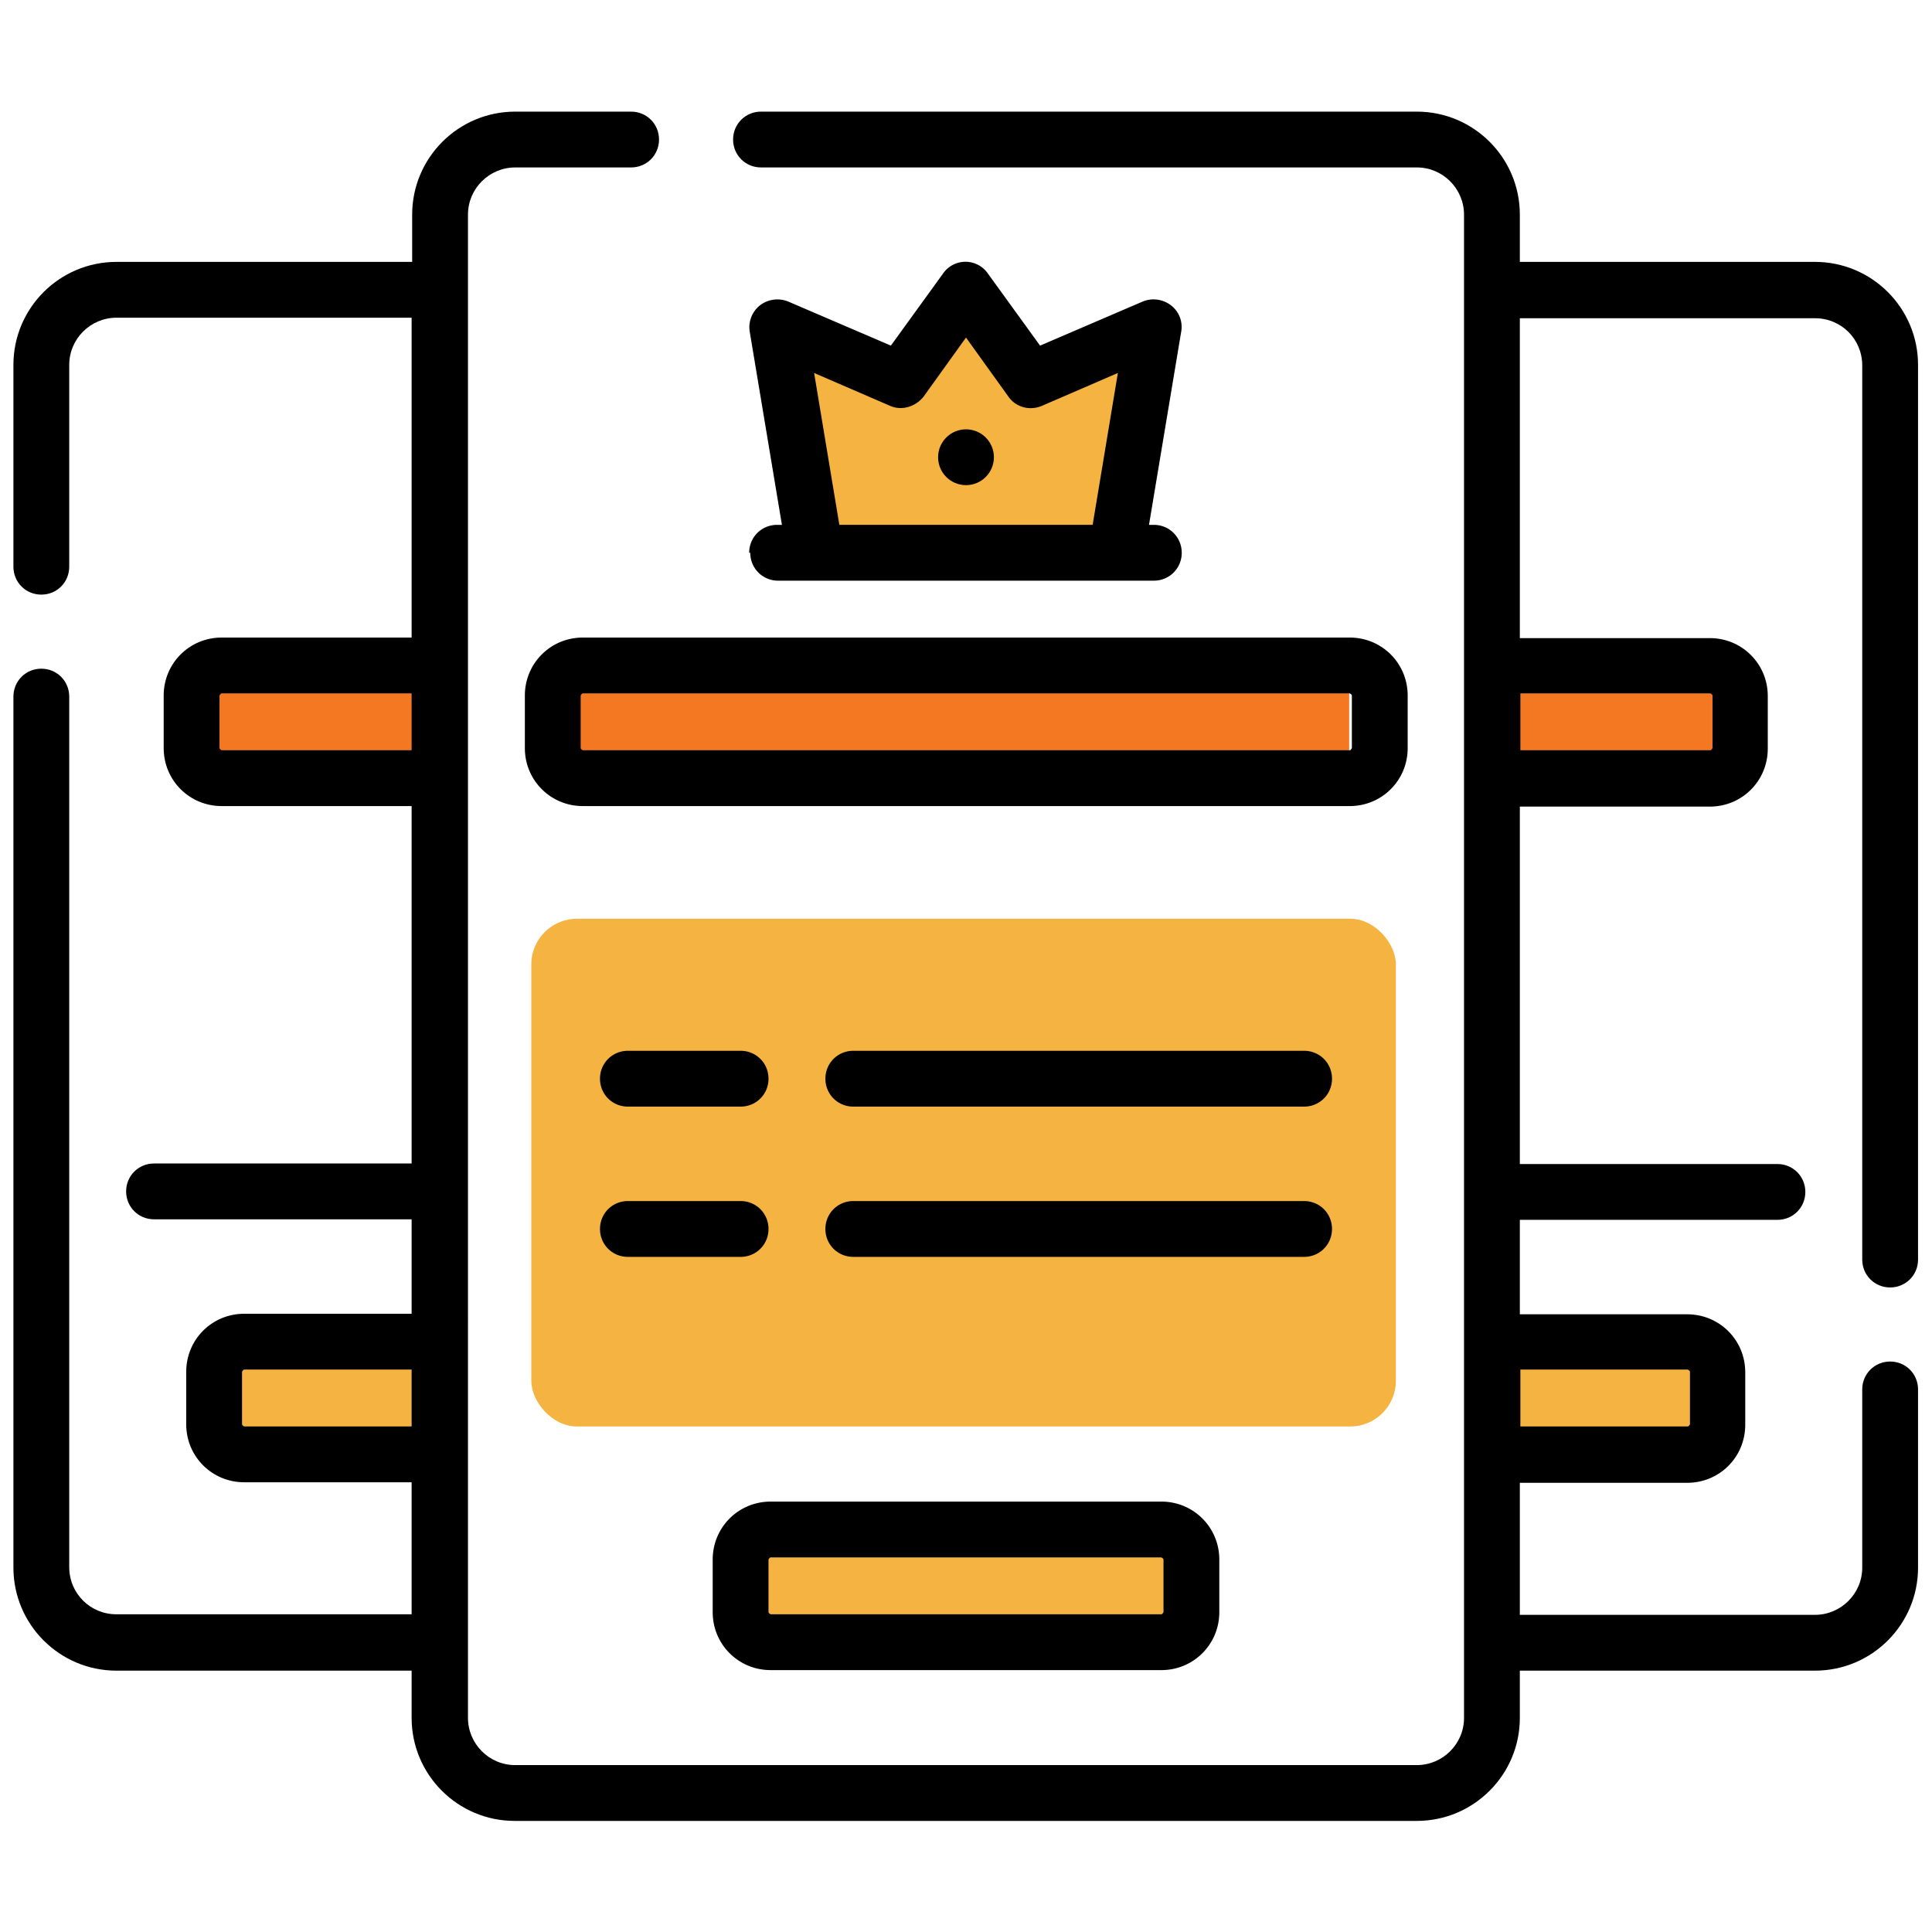
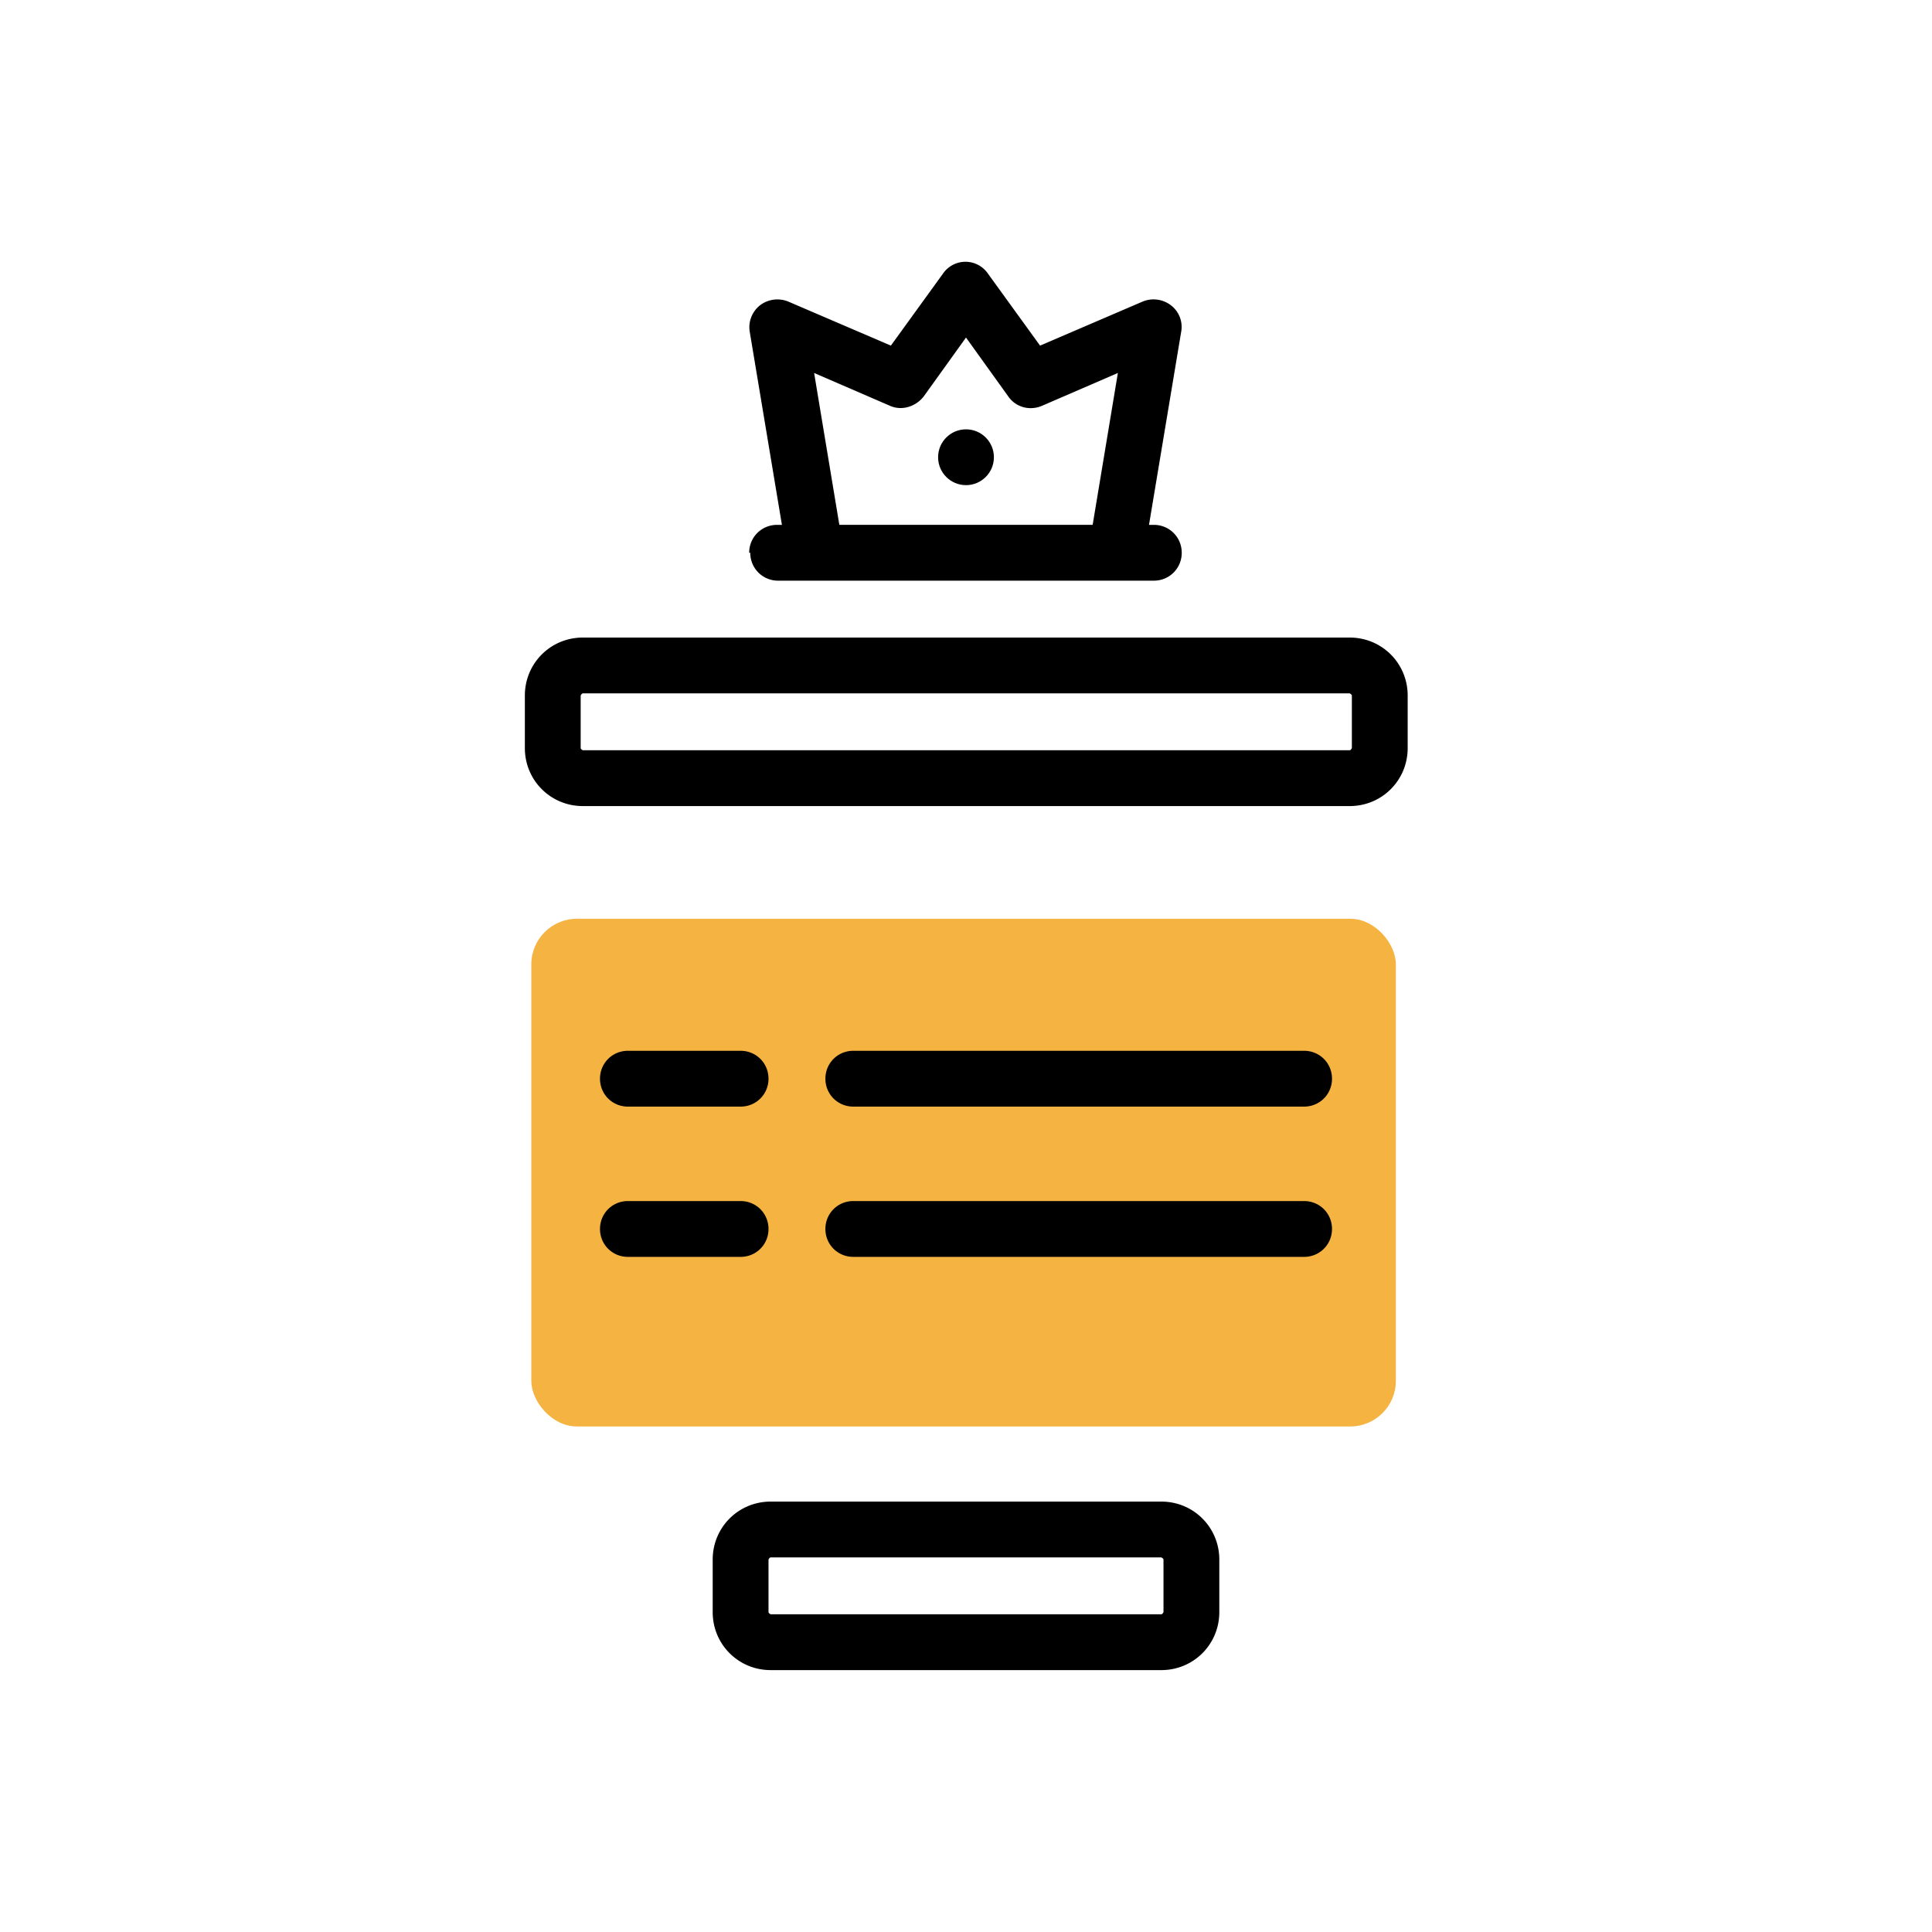
<svg xmlns="http://www.w3.org/2000/svg" id="uuid-35b7b153-608f-4755-8954-cc384ef01a97" data-name="Subscription" viewBox="0 0 36 36">
  <defs>
    <style>.uuid-c9d18634-624e-4db7-a562-a5242cd2fac0{fill:#f47721;stroke-width:0}.uuid-1aecfd78-63c6-485a-bcc5-932b33d18491,.uuid-f09bcbd2-7ecc-4eec-8f2f-42575e1fa20c{stroke-width:0}.uuid-1aecfd78-63c6-485a-bcc5-932b33d18491{fill:#f5b341}</style>
  </defs>
  <rect width="16.11" height="9.46" x="9.9" y="17.12" class="uuid-1aecfd78-63c6-485a-bcc5-932b33d18491" rx=".85" ry=".85" />
-   <path d="M10.22 12.4h14.92v1.86H10.22z" class="uuid-c9d18634-624e-4db7-a562-a5242cd2fac0" />
-   <path d="M13.7 28.35h8.17v1.86H13.7zM27.52 25.2h4.63v1.86h-4.63zM3.99 25.13h4.63v1.86H3.99z" class="uuid-1aecfd78-63c6-485a-bcc5-932b33d18491" />
-   <path d="M27.91 12.27h4.31v1.86h-4.31zM3.79 12.72H8.1v1.86H3.79z" class="uuid-c9d18634-624e-4db7-a562-a5242cd2fac0" />
-   <path d="M20.77 10.22h-5.79l-.25-3.99 2.48 1.15.86-1.66 1.41 1.15 1.93-.51-.64 3.86z" class="uuid-1aecfd78-63c6-485a-bcc5-932b33d18491" />
  <path d="M13.98 10.3c0 .29.23.52.52.52h7c.29 0 .52-.23.52-.52s-.23-.52-.52-.52h-.09l.6-3.6a.505.505 0 0 0-.19-.49.531.531 0 0 0-.53-.07l-1.91.82-.97-1.34a.508.508 0 0 0-.84 0l-.97 1.34-1.91-.82a.535.535 0 0 0-.53.07c-.15.12-.22.31-.19.49l.6 3.6h-.09c-.29 0-.52.23-.52.52Zm1.19-3.35 1.41.61c.22.1.48.02.63-.17l.79-1.1.79 1.1c.14.2.4.27.63.17l1.41-.61-.47 2.83h-4.72l-.47-2.83ZM9.78 12.96v.98c0 .6.48 1.08 1.08 1.08h14.29c.6 0 1.08-.48 1.08-1.08v-.98c0-.6-.48-1.08-1.08-1.08H10.86c-.6 0-1.08.48-1.08 1.08Zm15.41 0v.98s-.02.04-.04.04H10.86s-.04-.02-.04-.04v-.98s.02-.04.04-.04h14.29s.04.02.04.04ZM24.3 19.58h-8.4c-.29 0-.52.23-.52.52s.23.52.52.52h8.4c.29 0 .52-.23.52-.52s-.23-.52-.52-.52ZM11.7 20.62h2.1c.29 0 .52-.23.52-.52s-.23-.52-.52-.52h-2.1c-.29 0-.52.23-.52.52s.23.52.52.52ZM24.3 22.38h-8.4c-.29 0-.52.23-.52.52s.23.52.52.52h8.4c.29 0 .52-.23.52-.52s-.23-.52-.52-.52ZM11.7 23.42h2.1c.29 0 .52-.23.52-.52s-.23-.52-.52-.52h-2.1c-.29 0-.52.23-.52.52s.23.52.52.52ZM14.36 31.12h7.28c.6 0 1.08-.48 1.08-1.08v-.98c0-.6-.48-1.08-1.08-1.08h-7.28c-.6 0-1.08.48-1.08 1.08v.98c0 .6.48 1.08 1.08 1.08Zm-.04-2.06s.02-.04.04-.04h7.28s.04.02.04.04v.98s-.02.04-.04.04h-7.28s-.04-.02-.04-.04v-.98Z" class="uuid-f09bcbd2-7ecc-4eec-8f2f-42575e1fa20c" />
-   <path d="M7.67 17.12v4.56h-4.8c-.29 0-.52.23-.52.52s.23.52.52.52h4.8v1.76H4.55c-.6 0-1.08.48-1.08 1.08v.98c0 .6.48 1.08 1.08 1.08h3.12v2.46h-5.5c-.49 0-.88-.39-.88-.88V12.98c0-.29-.23-.52-.52-.52s-.52.23-.52.52v16.23c0 1.06.86 1.92 1.92 1.92h5.5v.88c0 1.06.86 1.92 1.92 1.92H26.4c1.06 0 1.92-.86 1.92-1.92v-.88h5.5c1.06 0 1.92-.86 1.92-1.92v-3.32c0-.29-.23-.52-.52-.52s-.52.23-.52.52v3.32c0 .49-.4.88-.88.88h-5.5v-2.46h3.12c.6 0 1.08-.48 1.08-1.08v-.98c0-.6-.48-1.08-1.08-1.08h-3.12v-1.76h4.8c.29 0 .52-.23.52-.52s-.23-.52-.52-.52h-4.8v-6.66h3.54c.6 0 1.08-.48 1.08-1.08v-.98c0-.6-.48-1.08-1.08-1.08h-3.54V5.93h5.5c.49 0 .88.39.88.88v16.66c0 .29.23.52.52.52s.52-.23.52-.52V6.8c0-1.06-.86-1.92-1.92-1.92h-5.5V4c0-1.06-.86-1.92-1.92-1.92H14.18c-.29 0-.52.23-.52.52s.23.52.52.52H26.4c.49 0 .88.4.88.88v28.01c0 .49-.4.88-.88.88H9.6c-.49 0-.88-.4-.88-.88V4c0-.49.4-.88.88-.88h2.16c.29 0 .52-.23.52-.52s-.23-.52-.52-.52H9.6c-1.06 0-1.92.86-1.92 1.92v.88H2.17C1.11 4.88.25 5.74.25 6.8v3.76c0 .29.23.52.52.52s.52-.23.52-.52V6.8c0-.49.4-.88.88-.88h5.5v5.96H4.13c-.6 0-1.08.48-1.08 1.08v.98c0 .6.48 1.08 1.08 1.08h3.54v1.06m0 0v1.04m-3.54-3.14s-.04-.02-.04-.04v-.98s.02-.04.04-.04h3.54v1.06H4.13Zm.42 12.6s-.04-.02-.04-.04v-.98s.02-.04.04-.04h3.12v1.06H4.55Zm26.9-1.06s.04.02.04.04v.98s-.02.04-.04.04h-3.12v-1.06h3.12Zm.42-12.6s.04.02.04.04v.98s-.02.04-.04.04h-3.54v-1.06h3.54Z" class="uuid-f09bcbd2-7ecc-4eec-8f2f-42575e1fa20c" />
  <circle cx="18" cy="8.52" r=".52" class="uuid-f09bcbd2-7ecc-4eec-8f2f-42575e1fa20c" />
</svg>